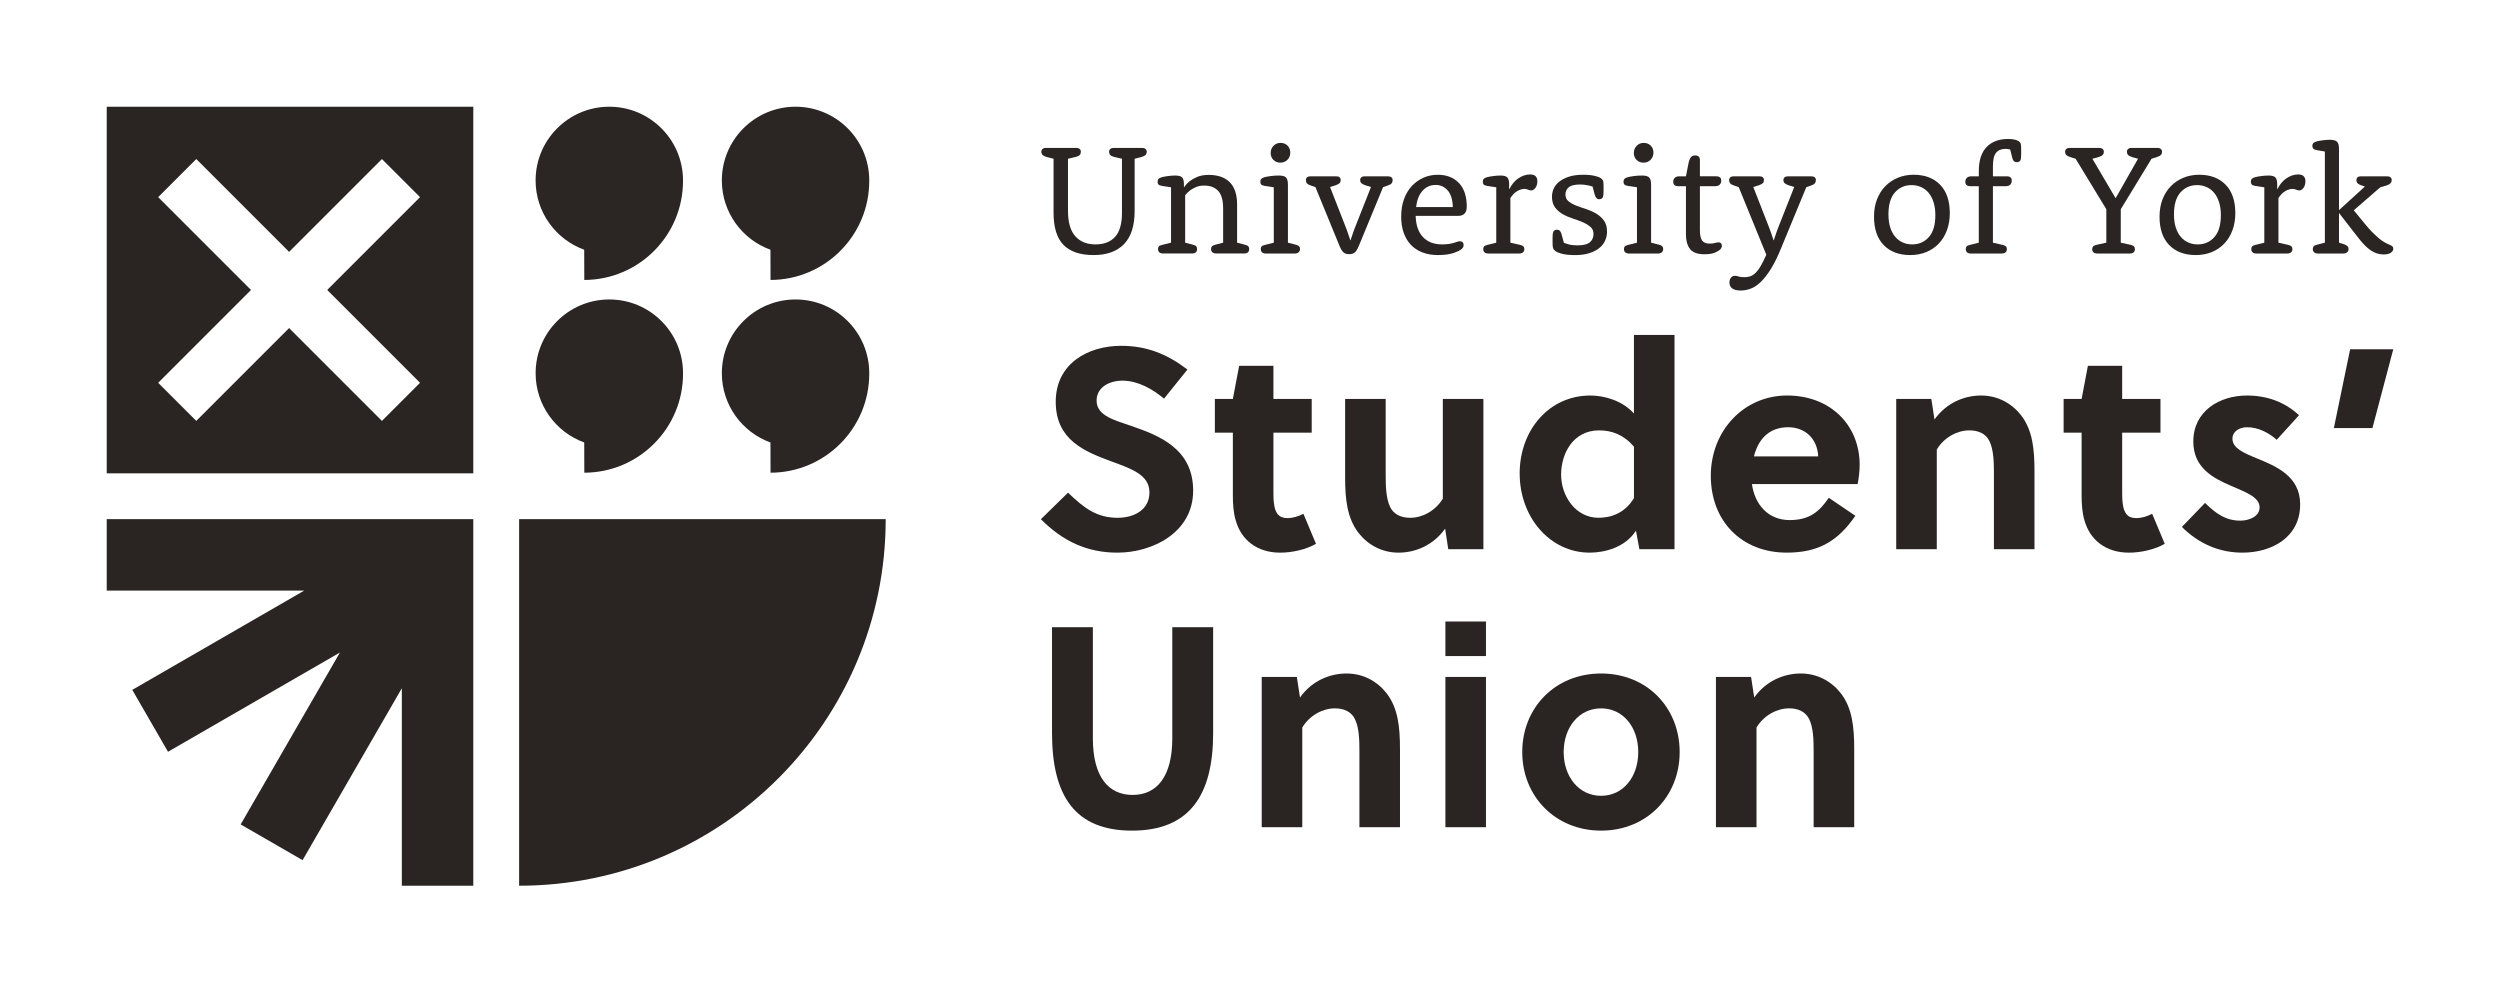
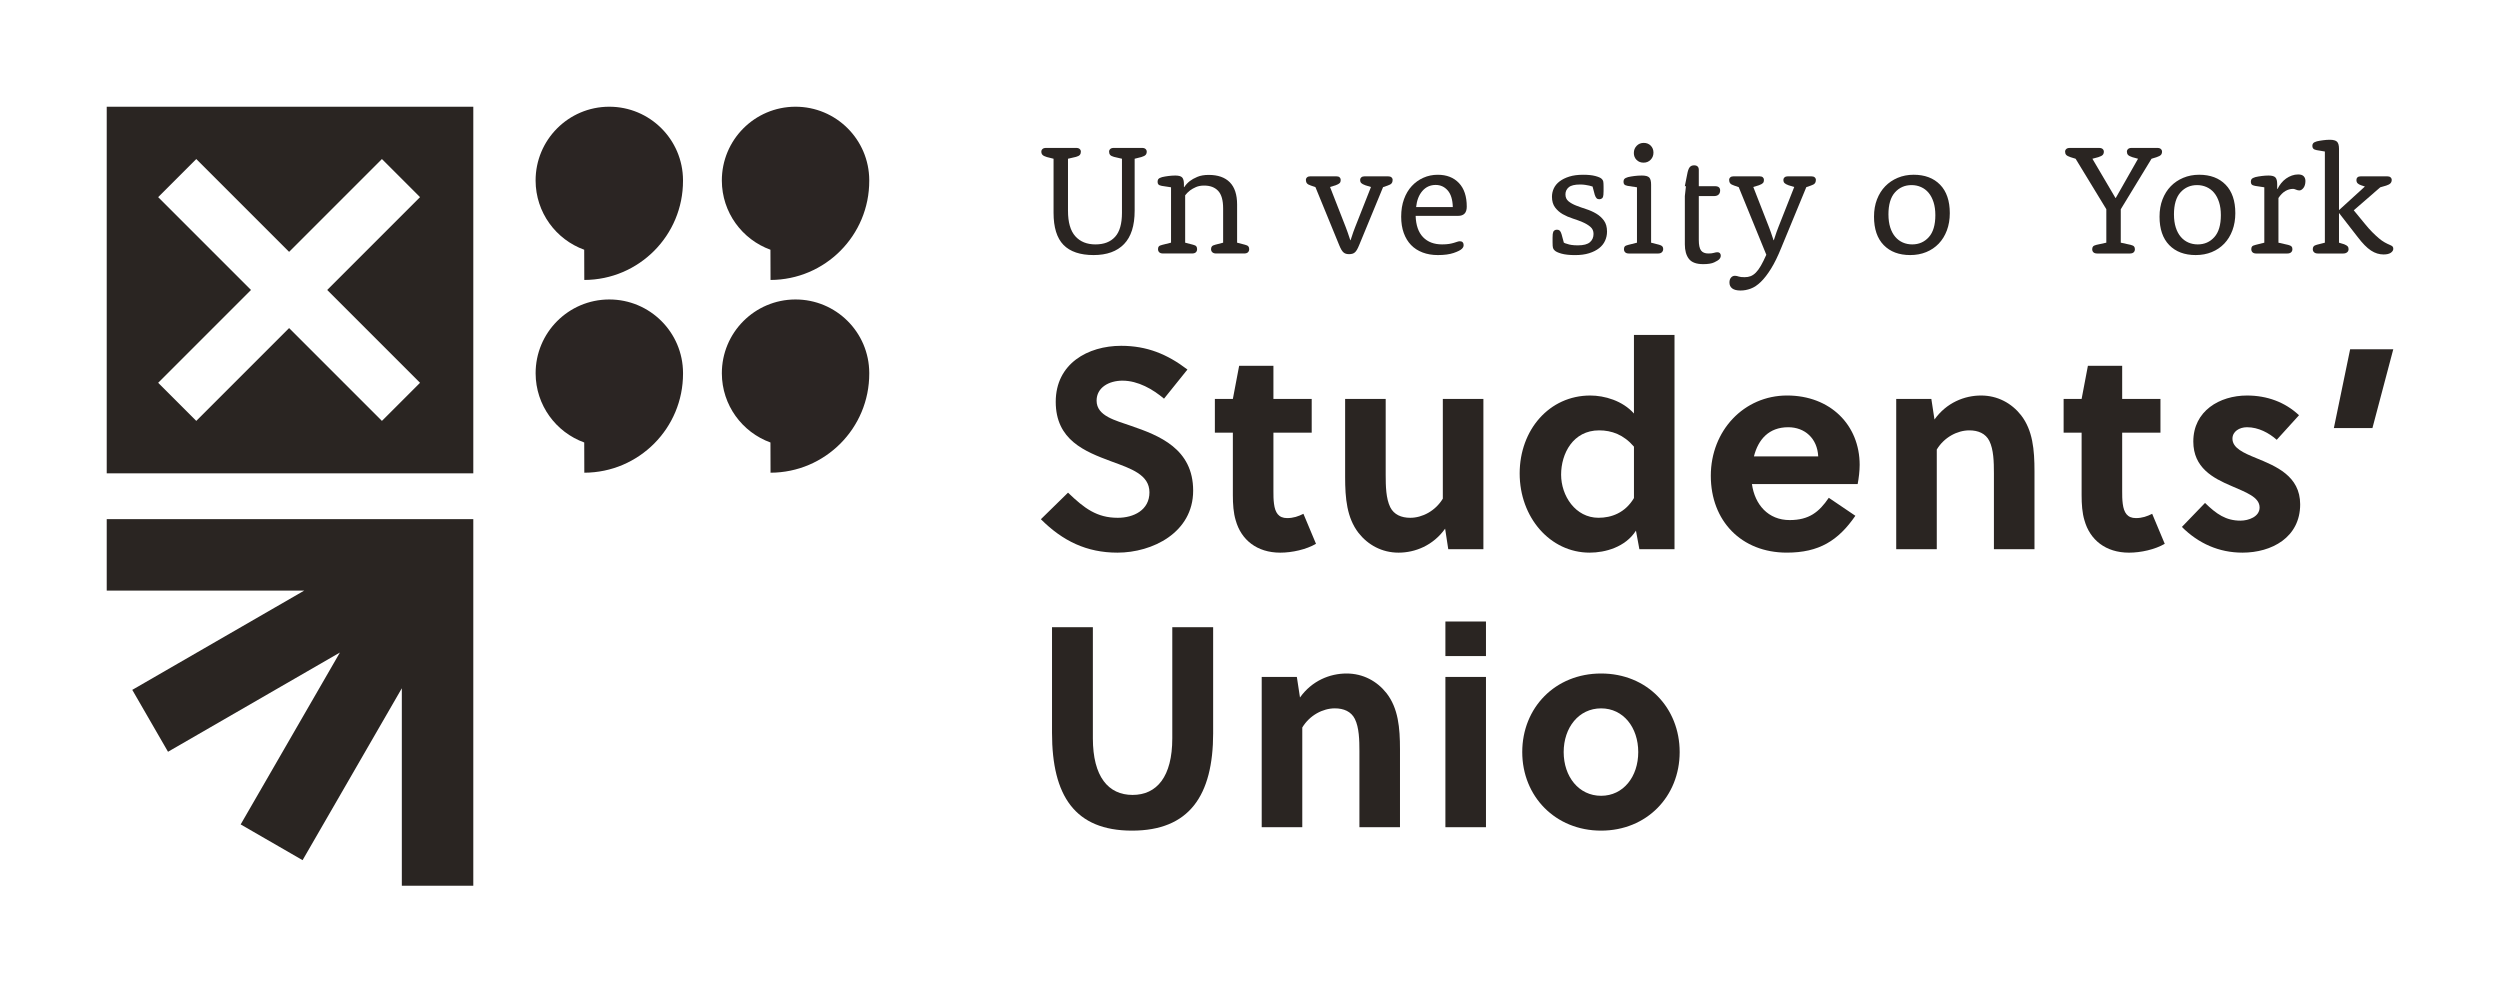
<svg xmlns="http://www.w3.org/2000/svg" xmlns:ns1="http://sodipodi.sourceforge.net/DTD/sodipodi-0.dtd" xmlns:ns2="http://www.inkscape.org/namespaces/inkscape" id="Layer_1" data-name="Layer 1" version="1.1" viewBox="0 0 2342.55 929.94" ns1:docname="York_SU_Full_logo_Black.svg" width="2342.55" height="929.94">
  <ns1:namedview id="namedview36" pagecolor="#ffffff" bordercolor="#000000" borderopacity="0.25" ns2:showpageshadow="2" ns2:pageopacity="0.0" ns2:pagecheckerboard="0" ns2:deskcolor="#d1d1d1">
    <ns2:page x="0" y="0" width="2342.55" height="929.94" id="page2" margin="0" bleed="0" />
  </ns1:namedview>
  <defs id="defs1">
    <style id="style1">
      .cls-1 {
        fill: #2b2523;
      }

      .cls-1, .cls-2 {
        stroke-width: 0px;
      }

      .cls-2 {
        fill: #2a2522;
      }
    </style>
  </defs>
-   <path class="cls-2" d="m 486.43,829.94 c 189.71,0 343.49,-153.79 343.49,-343.49 h -343.49 z" id="path1" />
  <polygon class="cls-2" points="689.53,1332.39 622.57,1332.39 346.05,1332.39 346.05,1399.37 531.08,1399.37 369.99,1492.37 403.48,1550.37 564.56,1457.37 471.56,1618.45 529.57,1651.94 622.57,1490.86 622.57,1675.89 689.54,1675.89 689.54,1332.39 " id="polygon1" transform="translate(-246.05,-845.95)" />
  <path class="cls-2" d="m 100,100.01 v 343.49 h 343.49 v -343.49 z m 293.57,258.67 -35.71,35.71 -86.97,-86.97 -86.97,86.97 -35.71,-35.71 86.97,-86.97 -86.97,-86.97 35.71,-35.71 86.97,86.97 86.97,-86.97 35.71,35.71 -86.97,86.97 z" id="path2" />
  <g id="g6" transform="translate(-246.05,-845.95)">
    <path class="cls-1" d="m 793.48,1260.58 0.08,28.31 c 51.23,-0.14 92.64,-41.79 92.5,-93.02 h -0.01 c 0,-0.14 0.01,-0.29 0.01,-0.44 -0.11,-38.14 -31.11,-68.97 -69.25,-68.87 -38.14,0.1 -68.97,31.11 -68.87,69.25 0.08,29.82 19.05,55.17 45.55,64.76 z" id="path3" />
    <path class="cls-1" d="m 967.98,1260.58 0.08,28.31 c 51.23,-0.14 92.64,-41.79 92.5,-93.02 h -0.01 c 0,-0.14 0.01,-0.29 0.01,-0.44 -0.11,-38.14 -31.11,-68.97 -69.25,-68.87 -38.14,0.11 -68.97,31.11 -68.87,69.25 0.08,29.82 19.05,55.17 45.55,64.76 z" id="path4" />
    <path class="cls-1" d="m 793.46,1079.97 0.08,28.31 c 51.23,-0.14 92.64,-41.79 92.5,-93.02 h -0.01 c 0,-0.14 0.01,-0.29 0.01,-0.44 -0.11,-38.14 -31.11,-68.97 -69.25,-68.87 -38.14,0.1 -68.97,31.11 -68.87,69.25 0.08,29.82 19.05,55.17 45.55,64.76 z" id="path5" />
    <path class="cls-1" d="m 967.97,1079.97 0.08,28.31 c 51.23,-0.14 92.64,-41.79 92.5,-93.02 h -0.01 c 0,-0.14 0.01,-0.29 0.01,-0.44 -0.11,-38.14 -31.11,-68.97 -69.25,-68.87 -38.14,0.11 -68.97,31.11 -68.87,69.25 0.08,29.82 19.05,55.17 45.55,64.76 z" id="path6" />
  </g>
  <g id="g22" transform="translate(-246.05,-845.95)">
    <path class="cls-2" d="m 1233.26,994.69 -6.32,-1.59 c -1.96,-0.58 -3.31,-1.25 -4.04,-2.03 -0.74,-0.77 -1.1,-1.79 -1.1,-3.04 0,-0.97 0.37,-1.79 1.1,-2.46 0.74,-0.68 1.84,-1.01 3.31,-1.01 h 28.37 c 1.37,0 2.43,0.34 3.16,1.01 0.74,0.68 1.1,1.5 1.1,2.46 0,1.26 -0.32,2.27 -0.96,3.04 -0.64,0.77 -1.84,1.4 -3.6,1.88 l -7.5,1.74 v 48.75 c 0,10.8 2.28,18.75 6.84,23.86 4.56,5.11 10.85,7.66 18.89,7.66 8.04,0 14.06,-2.35 18.37,-7.07 4.31,-4.71 6.47,-12.22 6.47,-22.54 v -50.66 l -7.5,-1.74 c -1.76,-0.48 -2.97,-1.11 -3.6,-1.88 -0.64,-0.77 -0.96,-1.79 -0.96,-3.04 0,-0.97 0.37,-1.79 1.1,-2.46 0.73,-0.67 1.79,-1.01 3.16,-1.01 h 26.75 c 1.37,0 2.43,0.34 3.16,1.01 0.74,0.68 1.1,1.5 1.1,2.46 0,1.26 -0.34,2.27 -1.03,3.04 -0.69,0.77 -2.01,1.45 -3.97,2.03 l -6.32,1.59 v 48.74 c 0,13.94 -3.31,24.34 -9.92,31.21 -6.62,6.87 -16.15,10.31 -28.59,10.31 -12.44,0 -22.05,-3.19 -28.22,-9.57 -6.17,-6.38 -9.26,-16.39 -9.26,-30.04 v -50.65 z" id="path7" />
    <path class="cls-2" d="m 1343.36,1021.45 -8.67,-1.32 c -1.57,-0.29 -2.62,-0.74 -3.16,-1.32 -0.54,-0.59 -0.81,-1.42 -0.81,-2.5 0,-1.18 0.29,-2.08 0.88,-2.72 0.59,-0.64 1.71,-1.2 3.38,-1.69 1.66,-0.39 3.62,-0.74 5.88,-1.03 2.25,-0.29 4.41,-0.44 6.47,-0.44 3.13,0 5.27,0.59 6.39,1.76 1.13,1.18 1.69,3.28 1.69,6.32 v 2.65 l 0.29,0.15 c 1.37,-2.15 3.14,-4.07 5.29,-5.73 1.76,-1.37 4.09,-2.67 6.98,-3.9 2.89,-1.22 6.44,-1.84 10.66,-1.84 8.62,0 15.21,2.3 19.77,6.91 4.56,4.61 6.84,11.56 6.84,20.87 v 35.72 l 7.35,1.91 c 1.57,0.39 2.62,0.91 3.16,1.54 0.54,0.64 0.81,1.5 0.81,2.57 0,1.28 -0.39,2.28 -1.18,3.01 -0.78,0.74 -1.96,1.1 -3.53,1.1 h -26.31 c -1.47,0 -2.62,-0.37 -3.46,-1.1 -0.83,-0.74 -1.25,-1.74 -1.25,-3.01 0,-1.08 0.27,-1.93 0.81,-2.57 0.54,-0.64 1.59,-1.15 3.16,-1.54 l 7.35,-1.91 v -32.19 c 0,-7.55 -1.54,-12.98 -4.63,-16.32 -3.09,-3.33 -7.47,-5 -13.16,-5 -2.94,0 -5.49,0.47 -7.64,1.4 -2.16,0.93 -4.02,1.99 -5.59,3.16 -1.76,1.37 -3.28,2.89 -4.56,4.56 v 44.39 l 7.35,1.91 c 1.57,0.39 2.6,0.91 3.09,1.54 0.49,0.64 0.74,1.5 0.74,2.57 0,1.28 -0.39,2.28 -1.18,3.01 -0.79,0.74 -1.96,1.1 -3.53,1.1 h -27.2 c -1.57,0 -2.74,-0.37 -3.53,-1.1 -0.79,-0.74 -1.18,-1.74 -1.18,-3.01 0,-1.08 0.24,-1.91 0.74,-2.5 0.49,-0.59 1.57,-1.08 3.23,-1.47 l 8.23,-2.06 v -51.89 z" id="path8" />
-     <path class="cls-2" d="m 1439.64,1021.45 -8.67,-1.32 c -1.57,-0.29 -2.62,-0.74 -3.16,-1.32 -0.54,-0.59 -0.81,-1.42 -0.81,-2.5 0,-1.18 0.29,-2.08 0.88,-2.72 0.59,-0.64 1.71,-1.2 3.38,-1.69 1.66,-0.39 3.65,-0.74 5.95,-1.03 2.3,-0.29 4.63,-0.44 6.98,-0.44 3.43,0 5.73,0.61 6.91,1.84 1.18,1.23 1.76,3.45 1.76,6.69 v 54.39 l 7.5,1.91 c 1.47,0.39 2.47,0.91 3.01,1.54 0.54,0.64 0.81,1.45 0.81,2.43 0,1.28 -0.42,2.3 -1.25,3.09 -0.83,0.79 -2.03,1.18 -3.6,1.18 h -27.2 c -1.57,0 -2.74,-0.37 -3.53,-1.1 -0.78,-0.74 -1.18,-1.74 -1.18,-3.01 0,-1.08 0.24,-1.91 0.74,-2.5 0.49,-0.59 1.57,-1.08 3.23,-1.47 l 8.23,-2.06 v -51.89 z m -2.94,-32.2 c 0,-2.65 0.88,-4.87 2.65,-6.69 1.76,-1.81 3.97,-2.72 6.61,-2.72 2.64,0 4.83,0.86 6.54,2.57 1.71,1.72 2.57,3.9 2.57,6.54 0,2.64 -0.88,4.88 -2.65,6.69 -1.76,1.81 -3.97,2.72 -6.62,2.72 -2.65,0 -4.83,-0.86 -6.54,-2.57 -1.72,-1.71 -2.57,-3.9 -2.57,-6.54 z" id="path9" />
    <path class="cls-2" d="m 1478.67,1021.3 -4.26,-1.47 c -1.86,-0.59 -3.11,-1.3 -3.75,-2.13 -0.64,-0.83 -0.96,-1.89 -0.96,-3.16 0,-0.98 0.37,-1.79 1.1,-2.43 0.73,-0.64 1.79,-0.96 3.16,-0.96 h 24.11 c 1.47,0 2.55,0.32 3.23,0.96 0.68,0.64 1.03,1.45 1.03,2.43 0,1.27 -0.32,2.26 -0.96,2.94 -0.64,0.69 -1.89,1.37 -3.75,2.06 l -5.29,1.62 14.7,37.63 c 0.69,1.76 1.27,3.36 1.76,4.78 0.49,1.42 0.93,2.72 1.32,3.9 0.39,1.18 0.78,2.35 1.18,3.53 h 0.29 c 0.39,-1.18 0.78,-2.35 1.18,-3.53 0.4,-1.18 0.83,-2.5 1.32,-3.97 0.49,-1.47 1.08,-3.04 1.76,-4.7 l 14.85,-37.63 -5.29,-1.62 c -1.86,-0.68 -3.14,-1.37 -3.82,-2.06 -0.69,-0.68 -1.03,-1.67 -1.03,-2.94 0,-0.98 0.37,-1.79 1.1,-2.43 0.74,-0.64 1.79,-0.96 3.16,-0.96 h 21.76 c 1.47,0 2.57,0.32 3.31,0.96 0.73,0.64 1.1,1.45 1.1,2.43 0,1.27 -0.32,2.33 -0.96,3.16 -0.64,0.83 -1.89,1.54 -3.75,2.13 l -4.26,1.47 -22.49,54.54 c -0.69,1.67 -1.35,3.04 -1.98,4.12 -0.64,1.08 -1.3,1.91 -1.99,2.5 -0.69,0.59 -1.47,1.01 -2.35,1.25 -0.88,0.24 -1.91,0.37 -3.09,0.37 -1.08,0 -2.04,-0.12 -2.87,-0.37 -0.83,-0.24 -1.59,-0.66 -2.28,-1.25 -0.69,-0.59 -1.35,-1.42 -1.99,-2.5 -0.64,-1.08 -1.3,-2.45 -1.98,-4.12 l -22.34,-54.54 z" id="path10" />
    <path class="cls-2" d="m 1572.53,1048.2 c 0.29,8.82 2.61,15.49 6.96,19.99 4.35,4.51 10.28,6.76 17.8,6.76 2.64,0 4.83,-0.15 6.59,-0.44 1.76,-0.29 3.27,-0.64 4.54,-1.03 1.27,-0.39 2.34,-0.74 3.22,-1.03 0.88,-0.29 1.66,-0.44 2.34,-0.44 1.17,0 2.05,0.32 2.64,0.96 0.59,0.64 0.88,1.5 0.88,2.57 0,0.69 -0.13,1.3 -0.37,1.84 -0.25,0.54 -0.66,1.1 -1.25,1.69 -1.28,1.28 -3.85,2.57 -7.72,3.9 -3.87,1.32 -8.8,1.98 -14.77,1.98 -5.29,0 -10.07,-0.81 -14.33,-2.43 -4.26,-1.62 -7.87,-3.94 -10.8,-6.98 -2.94,-3.04 -5.22,-6.78 -6.84,-11.24 -1.62,-4.46 -2.43,-9.58 -2.43,-15.36 0,-6.08 0.88,-11.54 2.65,-16.39 1.76,-4.85 4.19,-8.94 7.28,-12.27 3.09,-3.33 6.71,-5.93 10.88,-7.79 4.16,-1.86 8.65,-2.79 13.45,-2.79 8.33,0 14.94,2.57 19.84,7.72 4.9,5.15 7.35,12.52 7.35,22.12 0,2.94 -0.69,5.12 -2.05,6.54 -1.37,1.42 -3.37,2.13 -6.01,2.13 h -39.86 z m 34.83,-8.23 c -0.19,-7.01 -1.8,-12.21 -4.81,-15.62 -3.01,-3.4 -6.75,-5.11 -11.22,-5.11 -5.05,0 -9.21,1.87 -12.46,5.62 -3.26,3.75 -5.22,8.78 -5.9,15.11 h 34.4 z" id="path11" />
-     <path class="cls-2" d="m 1648.08,1021.45 -8.67,-1.32 c -1.57,-0.29 -2.62,-0.74 -3.16,-1.32 -0.54,-0.59 -0.81,-1.42 -0.81,-2.5 0,-1.18 0.29,-2.08 0.88,-2.72 0.59,-0.64 1.71,-1.2 3.38,-1.69 1.66,-0.39 3.63,-0.74 5.88,-1.03 2.25,-0.29 4.41,-0.44 6.47,-0.44 3.13,0 5.27,0.59 6.39,1.76 1.13,1.18 1.69,3.28 1.69,6.32 v 4.41 l 0.29,0.15 c 0.98,-2.06 2.16,-3.92 3.53,-5.59 1.37,-1.67 2.89,-3.09 4.56,-4.26 1.67,-1.18 3.46,-2.11 5.37,-2.79 1.91,-0.68 3.9,-1.03 5.95,-1.03 2.35,0 4.06,0.57 5.14,1.69 1.08,1.13 1.62,2.62 1.62,4.48 0,1.37 -0.17,2.62 -0.51,3.75 -0.34,1.13 -0.81,2.06 -1.4,2.79 -0.59,0.74 -1.2,1.3 -1.84,1.69 -0.64,0.39 -1.3,0.59 -1.99,0.59 -0.59,0 -1.1,-0.07 -1.54,-0.22 -0.44,-0.15 -0.88,-0.29 -1.32,-0.44 -0.44,-0.15 -0.91,-0.32 -1.4,-0.51 -0.49,-0.2 -1.08,-0.29 -1.76,-0.29 -2.35,0 -4.68,0.66 -6.98,1.98 -2.3,1.32 -4.48,3.5 -6.54,6.54 v 41.89 l 9.11,2.06 c 1.57,0.39 2.62,0.88 3.16,1.47 0.54,0.59 0.81,1.42 0.81,2.5 0,1.28 -0.42,2.28 -1.25,3.01 -0.83,0.74 -2.04,1.1 -3.6,1.1 h -28.96 c -1.57,0 -2.74,-0.37 -3.53,-1.1 -0.78,-0.74 -1.18,-1.74 -1.18,-3.01 0,-1.08 0.24,-1.91 0.74,-2.5 0.49,-0.59 1.57,-1.08 3.23,-1.47 l 8.23,-2.06 v -51.89 z" id="path12" />
    <path class="cls-2" d="m 1711.44,1073.34 c 0.88,0.49 1.96,0.88 3.23,1.18 0.98,0.39 2.3,0.71 3.97,0.96 1.66,0.25 3.62,0.37 5.88,0.37 5.29,0 9.06,-0.98 11.32,-2.94 2.25,-1.96 3.38,-4.56 3.38,-7.79 0,-2.74 -0.98,-4.95 -2.94,-6.62 -1.96,-1.66 -4.36,-3.11 -7.2,-4.34 -2.84,-1.22 -5.95,-2.37 -9.34,-3.45 -3.38,-1.08 -6.49,-2.43 -9.33,-4.04 -2.84,-1.62 -5.24,-3.72 -7.2,-6.32 -1.96,-2.6 -2.94,-5.95 -2.94,-10.07 0,-2.74 0.59,-5.37 1.76,-7.86 1.18,-2.5 2.99,-4.68 5.44,-6.54 2.45,-1.86 5.49,-3.36 9.11,-4.48 3.62,-1.13 7.89,-1.69 12.79,-1.69 4.9,0 8.55,0.39 11.54,1.18 2.99,0.79 4.97,1.67 5.95,2.65 0.78,0.69 1.27,1.52 1.47,2.5 0.19,0.98 0.29,2.65 0.29,5 v 3.97 c 0,0.79 -0.05,1.96 -0.15,3.53 -0.1,1.47 -0.49,2.52 -1.18,3.16 -0.69,0.64 -1.57,0.96 -2.65,0.96 -1.08,0 -1.93,-0.32 -2.57,-0.96 -0.64,-0.64 -1.2,-1.69 -1.69,-3.16 l -2.06,-7.79 c -0.89,-0.2 -1.92,-0.49 -3.1,-0.88 -0.99,-0.2 -2.19,-0.42 -3.62,-0.66 -1.43,-0.24 -3.08,-0.37 -4.95,-0.37 -5.03,0 -8.58,0.86 -10.64,2.57 -2.07,1.72 -3.11,3.95 -3.11,6.69 0,2.74 0.96,4.9 2.88,6.47 1.92,1.57 4.33,2.92 7.23,4.04 2.9,1.13 6.03,2.23 9.37,3.31 3.34,1.08 6.47,2.48 9.37,4.19 2.9,1.72 5.31,3.9 7.23,6.54 1.92,2.65 2.88,6.08 2.88,10.29 0,3.04 -0.61,5.91 -1.84,8.6 -1.23,2.7 -3.09,5.02 -5.59,6.98 -2.5,1.96 -5.61,3.53 -9.34,4.7 -3.72,1.18 -8.13,1.76 -13.23,1.76 -5.1,0 -9.56,-0.47 -12.79,-1.4 -3.23,-0.93 -5.34,-1.93 -6.32,-3.01 -0.78,-0.68 -1.3,-1.49 -1.54,-2.43 -0.25,-0.93 -0.37,-2.62 -0.37,-5.07 v -4.34 c 0,-0.83 0.05,-1.98 0.15,-3.45 0.19,-1.57 0.64,-2.65 1.32,-3.23 0.68,-0.59 1.57,-0.88 2.65,-0.88 1.08,0 1.93,0.29 2.57,0.88 0.64,0.59 1.2,1.67 1.69,3.23 l 2.2,8.09 z" id="path13" />
    <path class="cls-2" d="m 1779.94,1021.45 -8.67,-1.32 c -1.57,-0.29 -2.62,-0.74 -3.16,-1.32 -0.54,-0.59 -0.81,-1.42 -0.81,-2.5 0,-1.18 0.29,-2.08 0.88,-2.72 0.59,-0.64 1.71,-1.2 3.38,-1.69 1.66,-0.39 3.65,-0.74 5.95,-1.03 2.3,-0.29 4.63,-0.44 6.98,-0.44 3.43,0 5.73,0.61 6.91,1.84 1.18,1.23 1.76,3.45 1.76,6.69 v 54.39 l 7.5,1.91 c 1.47,0.39 2.47,0.91 3.02,1.54 0.54,0.64 0.81,1.45 0.81,2.43 0,1.28 -0.42,2.3 -1.25,3.09 -0.83,0.79 -2.04,1.18 -3.6,1.18 h -27.2 c -1.57,0 -2.74,-0.37 -3.53,-1.1 -0.78,-0.74 -1.18,-1.74 -1.18,-3.01 0,-1.08 0.24,-1.91 0.74,-2.5 0.49,-0.59 1.57,-1.08 3.23,-1.47 l 8.23,-2.06 v -51.89 z m -2.94,-32.2 c 0,-2.65 0.88,-4.87 2.65,-6.69 1.76,-1.81 3.97,-2.72 6.61,-2.72 2.64,0 4.83,0.86 6.54,2.57 1.71,1.72 2.57,3.9 2.57,6.54 0,2.64 -0.88,4.88 -2.65,6.69 -1.76,1.81 -3.97,2.72 -6.62,2.72 -2.65,0 -4.83,-0.86 -6.54,-2.57 -1.72,-1.71 -2.57,-3.9 -2.57,-6.54 z" id="path14" />
-     <path class="cls-2" d="m 1825.8,1020.42 h -7.06 c -3.23,0 -4.85,-1.37 -4.85,-4.12 0,-1.57 0.49,-2.82 1.47,-3.75 0.98,-0.93 2.45,-1.4 4.41,-1.4 h 6.03 l 2.21,-11.17 c 0.59,-3.23 1.37,-5.44 2.35,-6.62 0.98,-1.18 2.35,-1.76 4.12,-1.76 1.47,0 2.57,0.37 3.31,1.1 0.74,0.74 1.1,1.79 1.1,3.16 v 15.29 h 15.14 c 3.23,0 4.85,1.32 4.85,3.97 0,1.67 -0.49,2.97 -1.47,3.9 -0.98,0.93 -2.45,1.4 -4.41,1.4 h -14.11 v 41.19 c 0,4.69 0.71,7.97 2.13,9.82 1.42,1.86 3.7,2.78 6.84,2.78 2.16,0 3.87,-0.2 5.15,-0.59 1.27,-0.39 2.4,-0.59 3.38,-0.59 0.98,0 1.74,0.29 2.28,0.88 0.54,0.59 0.81,1.37 0.81,2.35 0,0.69 -0.15,1.32 -0.44,1.91 -0.29,0.59 -0.73,1.18 -1.32,1.76 -0.59,0.58 -2.04,1.45 -4.34,2.57 -2.3,1.13 -5.76,1.69 -10.36,1.69 -6.37,0 -10.83,-1.64 -13.38,-4.92 -2.55,-3.28 -3.82,-7.81 -3.82,-13.6 v -45.28 z" id="path15" />
+     <path class="cls-2" d="m 1825.8,1020.42 h -7.06 h 6.03 l 2.21,-11.17 c 0.59,-3.23 1.37,-5.44 2.35,-6.62 0.98,-1.18 2.35,-1.76 4.12,-1.76 1.47,0 2.57,0.37 3.31,1.1 0.74,0.74 1.1,1.79 1.1,3.16 v 15.29 h 15.14 c 3.23,0 4.85,1.32 4.85,3.97 0,1.67 -0.49,2.97 -1.47,3.9 -0.98,0.93 -2.45,1.4 -4.41,1.4 h -14.11 v 41.19 c 0,4.69 0.71,7.97 2.13,9.82 1.42,1.86 3.7,2.78 6.84,2.78 2.16,0 3.87,-0.2 5.15,-0.59 1.27,-0.39 2.4,-0.59 3.38,-0.59 0.98,0 1.74,0.29 2.28,0.88 0.54,0.59 0.81,1.37 0.81,2.35 0,0.69 -0.15,1.32 -0.44,1.91 -0.29,0.59 -0.73,1.18 -1.32,1.76 -0.59,0.58 -2.04,1.45 -4.34,2.57 -2.3,1.13 -5.76,1.69 -10.36,1.69 -6.37,0 -10.83,-1.64 -13.38,-4.92 -2.55,-3.28 -3.82,-7.81 -3.82,-13.6 v -45.28 z" id="path15" />
    <path class="cls-2" d="m 1875.26,1021.3 -4.26,-1.47 c -1.86,-0.59 -3.11,-1.3 -3.75,-2.13 -0.64,-0.83 -0.96,-1.89 -0.96,-3.16 0,-0.98 0.37,-1.79 1.1,-2.43 0.73,-0.64 1.79,-0.96 3.16,-0.96 h 24.11 c 1.47,0 2.55,0.32 3.23,0.96 0.68,0.64 1.03,1.45 1.03,2.43 0,1.27 -0.32,2.26 -0.96,2.94 -0.64,0.69 -1.89,1.37 -3.75,2.06 l -5.29,1.62 14.7,37.63 c 0.69,1.76 1.27,3.36 1.76,4.78 0.49,1.42 0.93,2.72 1.32,3.9 0.39,1.18 0.78,2.35 1.18,3.53 h 0.29 c 0.39,-1.18 0.78,-2.35 1.18,-3.53 0.39,-1.18 0.83,-2.5 1.32,-3.97 0.49,-1.47 1.08,-3.04 1.76,-4.7 l 14.85,-37.63 -5.29,-1.62 c -1.86,-0.68 -3.14,-1.37 -3.82,-2.06 -0.69,-0.68 -1.03,-1.67 -1.03,-2.94 0,-0.98 0.37,-1.79 1.1,-2.43 0.74,-0.64 1.79,-0.96 3.16,-0.96 h 21.76 c 1.47,0 2.57,0.32 3.31,0.96 0.73,0.64 1.1,1.45 1.1,2.43 0,1.27 -0.32,2.33 -0.96,3.16 -0.64,0.83 -1.89,1.54 -3.75,2.13 l -4.26,1.47 -23.37,56.59 c -3.23,8.03 -6.47,14.65 -9.7,19.84 -3.23,5.19 -6.42,9.31 -9.56,12.35 -3.14,3.04 -6.3,5.15 -9.48,6.32 -3.19,1.18 -6.34,1.76 -9.48,1.76 -3.53,0 -6.15,-0.66 -7.86,-1.98 -1.72,-1.32 -2.57,-3.16 -2.57,-5.51 0,-1.96 0.49,-3.5 1.47,-4.63 0.98,-1.13 2.21,-1.69 3.68,-1.69 0.68,0 1.3,0.07 1.84,0.22 0.54,0.15 1.13,0.32 1.76,0.51 0.63,0.19 1.37,0.34 2.2,0.44 0.83,0.1 1.93,0.15 3.31,0.15 2.06,0 3.92,-0.32 5.59,-0.96 1.66,-0.64 3.28,-1.74 4.85,-3.31 1.57,-1.57 3.14,-3.7 4.7,-6.39 1.57,-2.7 3.28,-6.15 5.15,-10.36 z" id="path16" />
    <path class="cls-2" d="m 2002.04,1048.94 c 0,-5.98 0.93,-11.37 2.79,-16.17 1.86,-4.8 4.43,-8.89 7.7,-12.27 3.28,-3.38 7.19,-6.03 11.74,-7.94 4.55,-1.91 9.51,-2.87 14.89,-2.87 10.46,0 18.73,3.11 24.79,9.33 6.06,6.22 9.1,15.12 9.1,26.68 0,5.88 -0.91,11.25 -2.72,16.1 -1.81,4.85 -4.35,8.99 -7.63,12.42 -3.28,3.43 -7.19,6.08 -11.73,7.94 -4.55,1.86 -9.56,2.79 -15.04,2.79 -10.46,0 -18.73,-3.11 -24.79,-9.33 -6.06,-6.22 -9.1,-15.12 -9.1,-26.68 z m 13.53,-1.99 c 0,4.59 0.57,8.65 1.69,12.17 1.13,3.52 2.7,6.45 4.72,8.8 2.02,2.35 4.37,4.11 7.08,5.28 2.7,1.17 5.63,1.76 8.77,1.76 6.29,0 11.48,-2.27 15.56,-6.82 4.08,-4.54 6.12,-11.41 6.12,-20.6 0,-4.59 -0.57,-8.65 -1.7,-12.17 -1.13,-3.52 -2.68,-6.45 -4.65,-8.8 -1.97,-2.35 -4.33,-4.13 -7.08,-5.35 -2.75,-1.22 -5.7,-1.83 -8.85,-1.83 -6.29,0 -11.48,2.27 -15.56,6.82 -4.08,4.55 -6.12,11.46 -6.12,20.75 z" id="path17" />
-     <path class="cls-2" d="m 2100.24,1020.42 h -7.94 c -3.14,0 -4.7,-1.37 -4.7,-4.12 0,-1.57 0.49,-2.82 1.47,-3.75 0.98,-0.93 2.45,-1.4 4.41,-1.4 h 6.76 v -5 c 0,-9.9 2.43,-17.37 7.28,-22.42 4.85,-5.05 11.59,-7.57 20.21,-7.57 2.84,0 5.15,0.27 6.91,0.81 1.76,0.54 2.99,1.15 3.67,1.84 0.39,0.29 0.66,0.61 0.81,0.96 0.15,0.34 0.29,0.76 0.44,1.25 0.15,0.49 0.24,1.2 0.29,2.13 0.05,0.93 0.07,2.04 0.07,3.31 v 3.75 c 0,0.83 -0.05,2.03 -0.15,3.6 -0.1,1.47 -0.49,2.52 -1.18,3.16 -0.69,0.64 -1.57,0.96 -2.65,0.96 -1.18,0 -2.11,-0.32 -2.79,-0.96 -0.69,-0.64 -1.23,-1.74 -1.62,-3.31 l -1.91,-7.64 c -0.39,0 -0.74,-0.05 -1.03,-0.15 -0.39,-0.1 -0.86,-0.2 -1.4,-0.29 -0.54,-0.1 -1.15,-0.15 -1.84,-0.15 -3.92,0 -6.89,1.2 -8.89,3.6 -2.01,2.4 -3.01,6.64 -3.01,12.72 v 9.41 h 12.94 c 3.13,0 4.7,1.32 4.7,3.97 0,1.67 -0.49,2.97 -1.47,3.9 -0.98,0.93 -2.45,1.4 -4.41,1.4 h -11.76 v 52.92 l 9.11,2.06 c 1.57,0.39 2.62,0.88 3.16,1.47 0.54,0.59 0.81,1.42 0.81,2.5 0,1.28 -0.42,2.28 -1.25,3.01 -0.83,0.74 -2.04,1.1 -3.6,1.1 h -28.96 c -1.57,0 -2.74,-0.37 -3.53,-1.1 -0.78,-0.74 -1.18,-1.74 -1.18,-3.01 0,-1.08 0.24,-1.91 0.74,-2.5 0.49,-0.59 1.57,-1.08 3.23,-1.47 l 8.23,-2.06 v -52.92 z" id="path18" />
    <path class="cls-2" d="m 2219.74,1042.03 -28.81,-47.33 -4.7,-1.45 c -2.06,-0.68 -3.43,-1.4 -4.12,-2.17 -0.69,-0.77 -1.03,-1.79 -1.03,-3.04 0,-0.97 0.37,-1.79 1.1,-2.46 0.74,-0.68 1.84,-1.01 3.31,-1.01 h 27.49 c 1.47,0 2.57,0.34 3.31,1.01 0.74,0.68 1.1,1.5 1.1,2.46 0,1.26 -0.34,2.27 -1.03,3.04 -0.69,0.77 -2.11,1.5 -4.26,2.17 l -5.44,1.45 21.61,36.75 h 0.29 l 20.87,-36.75 -5.29,-1.45 c -2.06,-0.68 -3.43,-1.4 -4.12,-2.17 -0.69,-0.77 -1.03,-1.79 -1.03,-3.04 0,-0.97 0.37,-1.79 1.1,-2.46 0.73,-0.68 1.79,-1.01 3.16,-1.01 h 24.4 c 1.37,0 2.43,0.34 3.16,1.01 0.74,0.68 1.1,1.5 1.1,2.46 0,1.26 -0.34,2.27 -1.03,3.04 -0.69,0.77 -2.06,1.5 -4.12,2.17 l -4.7,1.45 -28.81,47.33 v 31.31 l 9.26,2.03 c 1.57,0.39 2.62,0.9 3.16,1.52 0.54,0.63 0.81,1.47 0.81,2.54 0,1.26 -0.39,2.25 -1.18,2.97 -0.78,0.73 -1.96,1.09 -3.53,1.09 h -30.58 c -1.57,0 -2.75,-0.36 -3.53,-1.09 -0.78,-0.72 -1.18,-1.71 -1.18,-2.97 0,-1.06 0.27,-1.91 0.81,-2.54 0.54,-0.63 1.59,-1.13 3.16,-1.52 l 9.26,-2.03 v -31.31 z" id="path19" />
    <path class="cls-2" d="m 2269.58,1048.94 c 0,-5.98 0.93,-11.37 2.79,-16.17 1.86,-4.8 4.43,-8.89 7.7,-12.27 3.28,-3.38 7.19,-6.03 11.74,-7.94 4.55,-1.91 9.51,-2.87 14.89,-2.87 10.46,0 18.73,3.11 24.79,9.33 6.06,6.22 9.1,15.12 9.1,26.68 0,5.88 -0.91,11.25 -2.72,16.1 -1.81,4.85 -4.35,8.99 -7.63,12.42 -3.28,3.43 -7.19,6.08 -11.73,7.94 -4.55,1.86 -9.56,2.79 -15.04,2.79 -10.46,0 -18.73,-3.11 -24.79,-9.33 -6.06,-6.22 -9.1,-15.12 -9.1,-26.68 z m 13.52,-1.99 c 0,4.59 0.57,8.65 1.69,12.17 1.13,3.52 2.7,6.45 4.72,8.8 2.02,2.35 4.37,4.11 7.08,5.28 2.7,1.17 5.63,1.76 8.77,1.76 6.29,0 11.48,-2.27 15.56,-6.82 4.08,-4.54 6.12,-11.41 6.12,-20.6 0,-4.59 -0.57,-8.65 -1.7,-12.17 -1.13,-3.52 -2.68,-6.45 -4.65,-8.8 -1.97,-2.35 -4.33,-4.13 -7.08,-5.35 -2.75,-1.22 -5.7,-1.83 -8.85,-1.83 -6.29,0 -11.48,2.27 -15.56,6.82 -4.08,4.55 -6.12,11.46 -6.12,20.75 z" id="path20" />
    <path class="cls-2" d="m 2367.77,1021.45 -8.67,-1.32 c -1.57,-0.29 -2.62,-0.74 -3.16,-1.32 -0.54,-0.59 -0.81,-1.42 -0.81,-2.5 0,-1.18 0.29,-2.08 0.88,-2.72 0.59,-0.64 1.71,-1.2 3.38,-1.69 1.66,-0.39 3.63,-0.74 5.88,-1.03 2.25,-0.29 4.41,-0.44 6.47,-0.44 3.13,0 5.27,0.59 6.39,1.76 1.13,1.18 1.69,3.28 1.69,6.32 v 4.41 l 0.29,0.15 c 0.98,-2.06 2.16,-3.92 3.53,-5.59 1.37,-1.67 2.89,-3.09 4.56,-4.26 1.67,-1.18 3.46,-2.11 5.37,-2.79 1.91,-0.68 3.9,-1.03 5.95,-1.03 2.35,0 4.06,0.57 5.14,1.69 1.08,1.13 1.62,2.62 1.62,4.48 0,1.37 -0.17,2.62 -0.51,3.75 -0.34,1.13 -0.81,2.06 -1.4,2.79 -0.59,0.74 -1.2,1.3 -1.84,1.69 -0.64,0.39 -1.3,0.59 -1.99,0.59 -0.59,0 -1.1,-0.07 -1.54,-0.22 -0.44,-0.15 -0.88,-0.29 -1.32,-0.44 -0.44,-0.15 -0.91,-0.32 -1.4,-0.51 -0.49,-0.2 -1.08,-0.29 -1.76,-0.29 -2.35,0 -4.68,0.66 -6.98,1.98 -2.3,1.32 -4.48,3.5 -6.54,6.54 v 41.89 l 9.11,2.06 c 1.57,0.39 2.62,0.88 3.16,1.47 0.54,0.59 0.81,1.42 0.81,2.5 0,1.28 -0.42,2.28 -1.25,3.01 -0.83,0.74 -2.04,1.1 -3.6,1.1 h -28.96 c -1.57,0 -2.74,-0.37 -3.53,-1.1 -0.78,-0.74 -1.18,-1.74 -1.18,-3.01 0,-1.08 0.24,-1.91 0.74,-2.5 0.49,-0.59 1.57,-1.08 3.23,-1.47 l 8.23,-2.06 v -51.89 z" id="path21" />
    <path class="cls-2" d="m 2424.51,987.93 -7.79,-1.32 c -1.47,-0.29 -2.5,-0.76 -3.09,-1.4 -0.59,-0.64 -0.88,-1.49 -0.88,-2.57 0,-1.08 0.29,-1.93 0.88,-2.57 0.59,-0.64 1.71,-1.2 3.38,-1.69 1.66,-0.39 3.63,-0.74 5.88,-1.03 2.25,-0.29 4.31,-0.44 6.17,-0.44 3.33,0 5.61,0.61 6.84,1.84 1.22,1.22 1.84,3.45 1.84,6.68 v 57.41 l 24.26,-22.12 -3.53,-1.18 c -1.47,-0.49 -2.57,-1.1 -3.31,-1.84 -0.74,-0.74 -1.1,-1.79 -1.1,-3.16 0,-0.98 0.34,-1.79 1.03,-2.43 0.68,-0.64 1.76,-0.96 3.23,-0.96 h 24.55 c 1.37,0 2.43,0.32 3.16,0.96 0.74,0.64 1.1,1.45 1.1,2.43 0,1.27 -0.39,2.33 -1.18,3.16 -0.79,0.83 -2.11,1.54 -3.97,2.13 l -5.58,1.62 -24.84,21.54 10.29,12.52 c 2.45,3.04 4.78,5.67 6.98,7.88 2.2,2.21 4.26,4.13 6.17,5.75 1.91,1.62 3.75,2.92 5.51,3.9 1.76,0.98 3.48,1.82 5.15,2.5 1.18,0.49 1.96,0.98 2.35,1.47 0.39,0.49 0.59,1.18 0.59,2.06 0,1.37 -0.76,2.6 -2.28,3.68 -1.52,1.08 -3.8,1.62 -6.84,1.62 -1.96,0 -3.92,-0.3 -5.88,-0.88 -1.96,-0.59 -3.92,-1.52 -5.88,-2.8 -1.96,-1.28 -3.97,-2.97 -6.03,-5.08 -2.06,-2.11 -4.22,-4.64 -6.47,-7.59 l -17.49,-22.53 v 27.85 l 4.85,1.47 c 1.66,0.69 2.77,1.35 3.31,1.98 0.54,0.64 0.81,1.5 0.81,2.57 0,1.28 -0.47,2.28 -1.4,3.01 -0.93,0.74 -2.13,1.1 -3.6,1.1 h -23.82 c -1.47,0 -2.62,-0.37 -3.45,-1.1 -0.84,-0.74 -1.25,-1.74 -1.25,-3.01 0,-1.08 0.27,-1.93 0.81,-2.57 0.54,-0.64 1.54,-1.15 3.01,-1.54 l 7.5,-1.91 v -85.41 z" id="path22" />
  </g>
  <g id="g36" transform="translate(-246.05,-845.95)">
    <path class="cls-2" d="m 1297.94,1202.63 c -12.85,0 -24.36,6.43 -24.36,18.74 0,14.46 17.67,18.47 32.12,23.56 26.5,9.1 58.36,21.42 58.36,60.77 0,39.35 -38.28,58.09 -70.94,58.09 -28.91,0 -51.4,-10.98 -71.74,-31.32 l 25.43,-24.9 c 15.26,14.72 27.04,23.56 46.58,23.56 14.99,0 29.71,-7.23 29.71,-23.82 0,-16.59 -17.13,-22.22 -36.14,-29.18 -24.36,-9.1 -51.67,-19.81 -51.67,-55.68 0,-35.87 30.25,-52.47 61.3,-52.47 24.09,0 43.1,7.76 62.11,22.22 l -21.95,27.31 c -10.44,-8.83 -24.36,-16.87 -38.82,-16.87 z" id="path23" />
    <path class="cls-2" d="m 1439.27,1251.36 v 54.61 c 0,4.28 0,8.03 0.54,12.05 1.07,8.3 4.28,13.39 12.31,13.39 5.89,0 10.44,-1.61 15.26,-4.02 l 11.78,28.11 c -9.1,5.35 -22.49,8.3 -33.46,8.3 -21.95,0 -36.68,-12.05 -41.76,-30.25 -2.14,-6.96 -2.68,-15.26 -2.68,-23.56 v -58.63 h -16.86 v -31.59 h 16.86 l 5.89,-31.05 h 32.12 v 31.05 h 35.87 v 31.59 z" id="path24" />
    <path class="cls-2" d="m 1603.1,1360.58 -2.94,-19.27 c -11.24,15.79 -28.11,22.49 -43.64,22.49 -15.53,0 -28.64,-7.23 -37.48,-18.47 -10.98,-14.19 -12.58,-32.39 -12.58,-52.47 v -73.08 h 38.01 v 71.21 c 0,10.44 0.27,22.22 4.28,30.25 3.48,6.96 10.44,9.9 18.74,9.9 11.24,0 23.56,-6.42 30.52,-17.94 v -93.43 h 38.01 v 140.81 h -32.93 z" id="path25" />
    <path class="cls-2" d="m 1782.18,1360.58 -3.21,-17.4 c -9.9,15.53 -28.91,20.61 -43.37,20.61 -37.21,0 -65.59,-33.19 -65.59,-74.15 0,-40.96 27.84,-73.08 66.12,-73.08 13.38,0 30.25,4.82 40.96,16.86 v -73.62 h 38.01 v 200.78 h -32.93 z m -5.08,-96.11 c -9.64,-11.24 -20.88,-15.26 -32.66,-15.26 -24.36,0 -35.6,21.68 -35.6,41.49 0,19.81 13.38,40.42 35.07,40.42 12.05,0 24.9,-4.55 33.19,-18.47 v -48.19 z" id="path26" />
    <path class="cls-2" d="m 1887.65,1299.54 c 2.68,19.27 15.26,33.73 35.34,33.73 18.2,0 27.57,-7.5 36.68,-20.88 l 24.9,16.86 c -16.06,23.29 -34,34.53 -64.25,34.53 -42.57,0 -71.21,-29.71 -71.21,-72.01 0,-42.3 31.05,-75.22 71.48,-75.22 40.43,0 68,27.57 68,65.05 0,5.62 -0.8,12.31 -1.87,17.94 h -99.05 z m 62.1,-25.96 c -0.8,-16.87 -12.58,-27.31 -28.11,-27.31 -18.2,0 -28.11,11.51 -32.12,27.31 z" id="path27" />
    <path class="cls-2" d="m 2055.76,1219.77 2.94,19.27 c 11.24,-15.79 28.11,-22.49 43.64,-22.49 15.53,0 28.64,7.23 37.48,18.47 10.98,14.19 12.58,32.39 12.58,52.47 v 73.08 h -38.01 v -71.21 c 0,-10.44 -0.27,-22.22 -4.28,-30.25 -3.48,-6.96 -10.44,-9.9 -18.74,-9.9 -11.24,0 -23.56,6.42 -30.52,17.94 v 93.43 h -38.01 v -140.81 h 32.93 z" id="path28" />
    <path class="cls-2" d="m 2234.57,1251.36 v 54.61 c 0,4.28 0,8.03 0.54,12.05 1.07,8.3 4.28,13.39 12.31,13.39 5.89,0 10.44,-1.61 15.26,-4.02 l 11.78,28.11 c -9.1,5.35 -22.49,8.3 -33.46,8.3 -21.95,0 -36.68,-12.05 -41.76,-30.25 -2.14,-6.96 -2.68,-15.26 -2.68,-23.56 v -58.63 h -16.86 v -31.59 h 16.86 l 5.89,-31.05 h 32.12 v 31.05 h 35.87 v 31.59 z" id="path29" />
    <path class="cls-2" d="m 2379.39,1258.05 c -7.23,-6.42 -17.13,-11.78 -27.84,-11.78 -7.23,0 -13.65,4.02 -13.65,10.71 0,8.83 10.44,13.38 22.22,18.2 18.2,7.5 41.23,16.6 41.23,43.37 0,31.05 -26.77,45.24 -54.08,45.24 -21.95,0 -41.23,-8.57 -56.75,-24.09 l 21.68,-22.49 c 10.71,10.44 19.54,16.6 33.19,16.6 7.76,0 17.94,-3.75 17.94,-12.31 0,-9.91 -12.85,-14.19 -26.77,-20.35 -16.86,-7.23 -35.34,-16.87 -35.34,-41.49 0,-28.64 24.63,-43.1 50.33,-43.1 18.74,0 35.61,6.16 48.72,18.47 z" id="path30" />
    <path class="cls-2" d="m 2448.18,1173.19 h 40.42 l -19.54,73.89 h -36.14 z" id="path31" />
    <path class="cls-2" d="m 1382.8,1532.72 c 0,58.89 -22.49,91.55 -76.03,91.55 -53.54,0 -74.96,-32.66 -74.96,-91.55 v -99.05 h 38.28 v 104.14 c 0,35.87 14.46,53 37.21,53 22.75,0 37.21,-17.13 37.21,-53 v -104.14 h 38.28 v 99.05 z" id="path32" />
    <path class="cls-2" d="m 1461.22,1480.25 2.94,19.27 c 11.24,-15.8 28.11,-22.49 43.64,-22.49 15.53,0 28.64,7.23 37.48,18.47 10.98,14.19 12.58,32.39 12.58,52.47 v 73.08 h -38.01 v -71.21 c 0,-10.44 -0.27,-22.22 -4.28,-30.25 -3.48,-6.96 -10.44,-9.9 -18.74,-9.9 -11.24,0 -23.56,6.42 -30.52,17.94 v 93.43 h -38.02 v -140.81 z" id="path33" />
    <path class="cls-2" d="m 1600.42,1460.7 v -32.39 h 38.01 v 32.39 z m 0,160.36 v -140.81 h 38.01 v 140.81 z" id="path34" />
    <path class="cls-2" d="m 1819.93,1550.65 c 0,41.49 -30.79,73.62 -73.62,73.62 -42.83,0 -73.89,-32.12 -73.89,-73.62 0,-41.5 30.79,-73.62 73.89,-73.62 43.1,0 73.62,32.12 73.62,73.62 z m -73.62,-40.95 c -20.88,0 -35.07,17.94 -35.07,40.96 0,23.02 14.19,40.96 35.07,40.96 20.88,0 34.8,-17.94 34.8,-40.96 0,-23.02 -13.92,-40.96 -34.8,-40.96 z" id="path35" />
-     <path class="cls-2" d="m 1886.84,1480.25 2.94,19.27 c 11.24,-15.8 28.11,-22.49 43.64,-22.49 15.53,0 28.64,7.23 37.48,18.47 10.98,14.19 12.58,32.39 12.58,52.47 v 73.08 h -38.01 v -71.21 c 0,-10.44 -0.27,-22.22 -4.28,-30.25 -3.48,-6.96 -10.44,-9.9 -18.74,-9.9 -11.24,0 -23.56,6.42 -30.52,17.94 v 93.43 h -38.01 v -140.81 h 32.93 z" id="path36" />
  </g>
</svg>